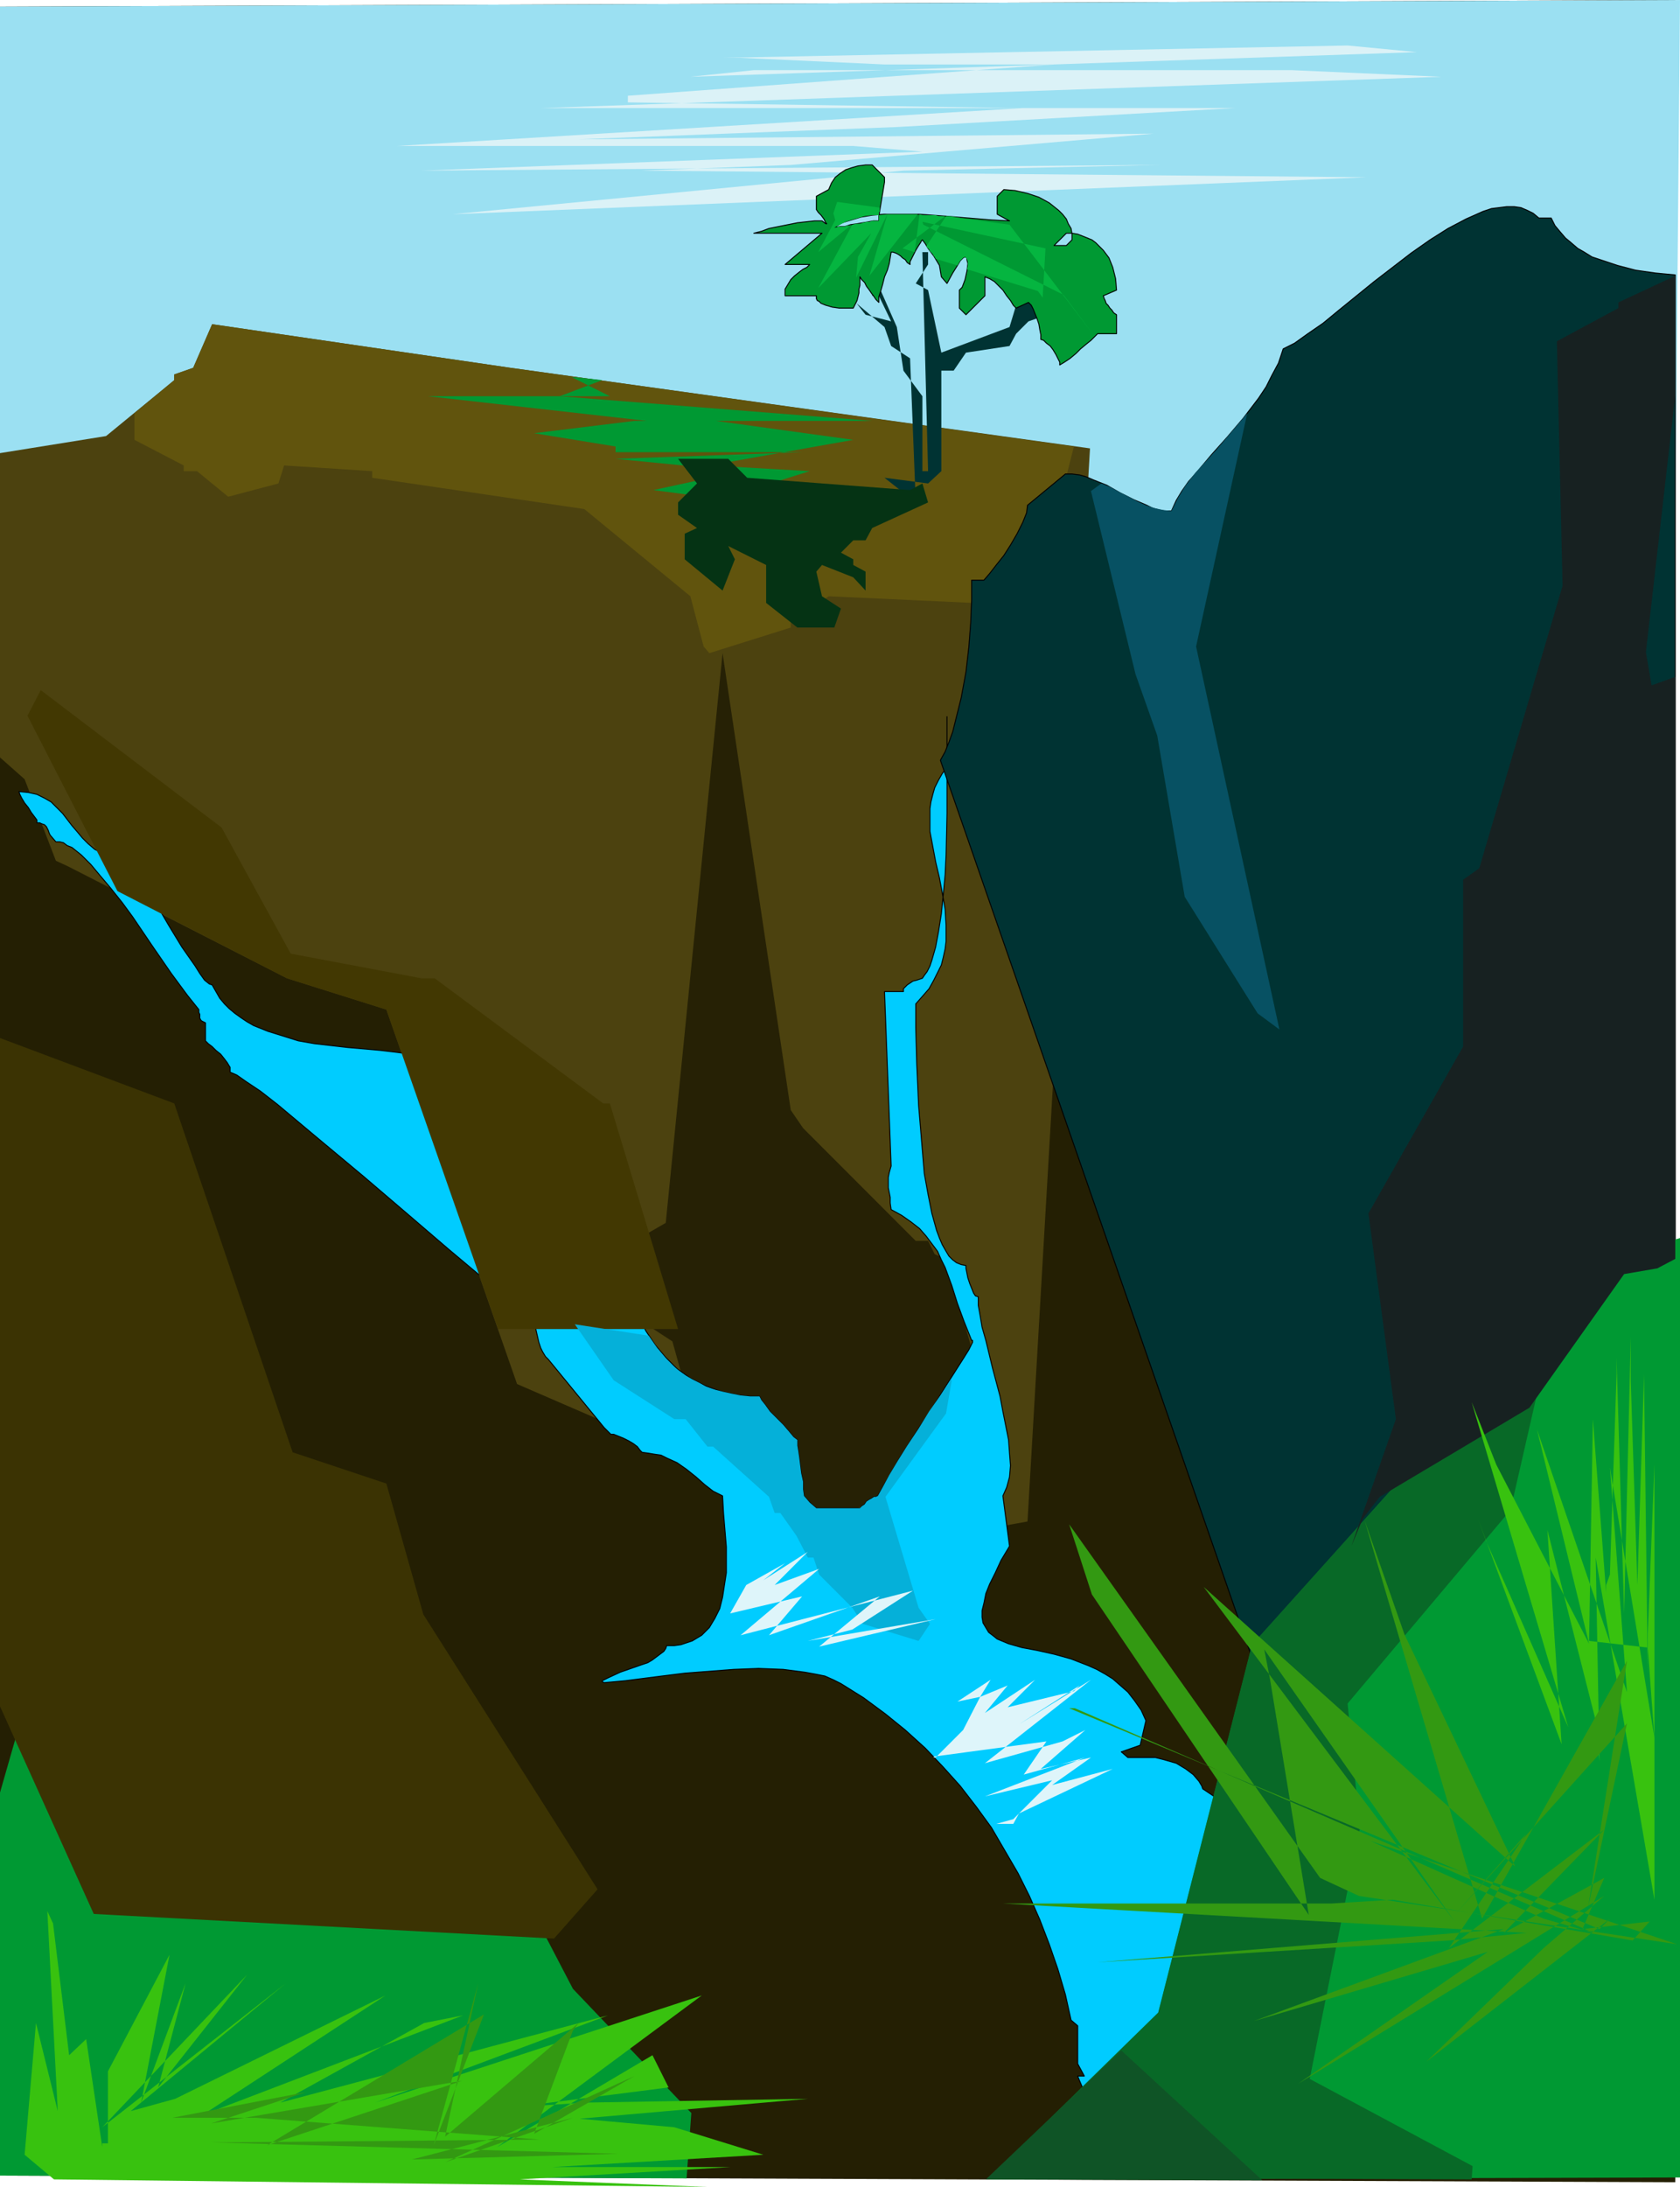
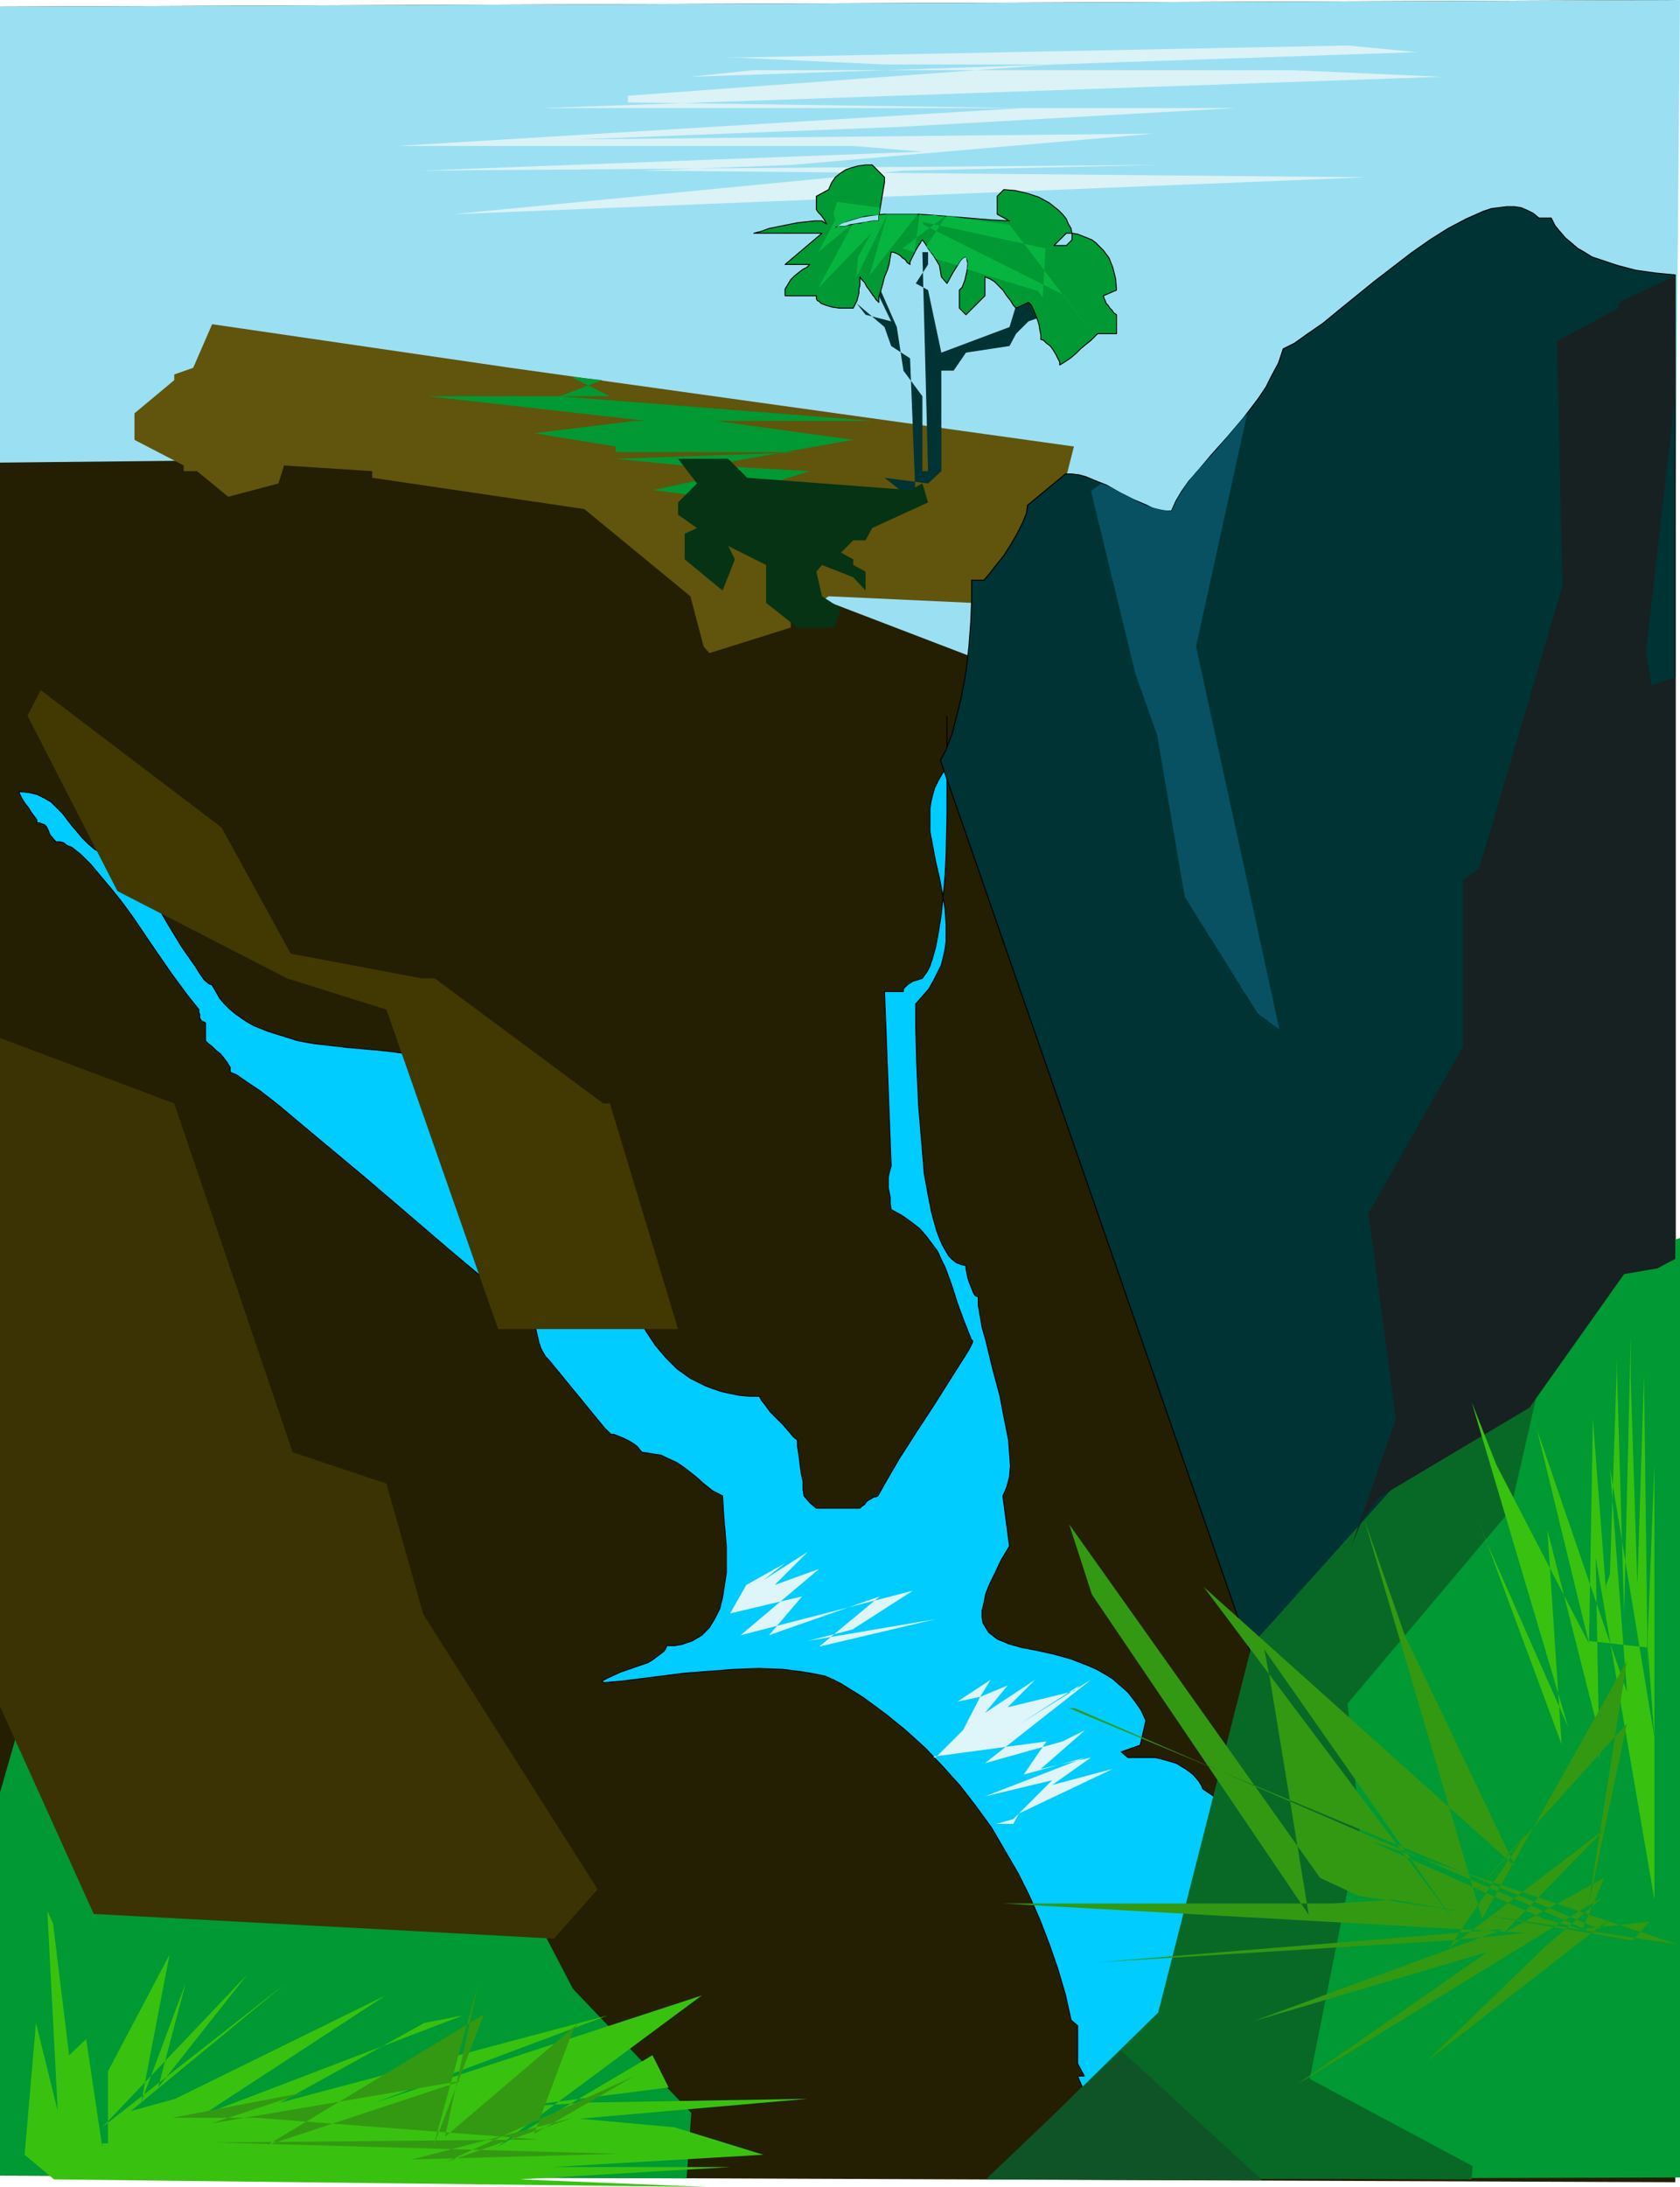
<svg xmlns="http://www.w3.org/2000/svg" width="5.908in" height="737.76" fill-rule="evenodd" stroke-linecap="round" preserveAspectRatio="none" viewBox="0 0 1774 2307">
  <style>.pen0{stroke:#000;stroke-width:1;stroke-linejoin:round}.pen1{stroke:none}.brush6{fill:#093}.brush8{fill:#033}</style>
  <path d="M0 7v2288l1769 7V0L0 7z" class="pen1" style="fill:#241f03" />
  <path d="m0 488 478-5 551 211 740-133 5-561L0 7v481z" class="pen1" style="fill:#9be0f2" />
-   <path d="M26 822 0 799V478l112-18 72-59v-6l20-7 20-46 315 46 612 85-66 1132-144 26-395-171-138-395-105-33L72 914l-13-6-33-86z" class="pen1" style="fill:#4c420f" />
-   <path d="m657 1389-7-53 20-27 33-19 60-601 72 482 13 19 119 119h13l7 14 13 6 33 119-79 119-75 37-132-57-37-132-40-26h-13z" class="pen1" style="fill:#262105" />
  <path d="M142 436v28l52 27v6h14l33 27 53-14 6-19 93 6v7l224 33 112 92 14 53 6 7 86-27v-6l40-27 152 7 72-27 35-138-595-83-315-46-20 46-20 7v6l-42 35z" class="pen1" style="fill:#61540d" />
  <path d="m591 418 45-17-28-3h-4l40 20H452l231 26h-13l-106 13 86 14v6h198l-198 7 132 13-92 20 99 13h132l-152-6 86-27-106-6 152-27-145-20h165l-330-26z" class="pen1 brush6" />
  <path d="M1138 2177v-40l-7-6-6-27-8-27-9-26-10-26-11-25-12-24-14-24-14-24-16-22-17-22-18-20-19-20-21-19-21-17-23-17-24-15-8-4-9-4-10-2-11-2-23-3-26-1-26 1-26 2-26 2-24 3-39 5-22 2-2-1v-1l2-1 4-2 13-6 23-8 3-1 3-1 5-3 4-3 4-3 4-3 2-3 1-3h8l7-1 6-2 6-2 5-3 5-3 4-4 4-4 6-10 5-10 3-12 2-13 2-13v-27l-1-12-2-24-1-18-10-5-9-7-9-8-10-8-10-7-11-5-6-3-7-1-6-1-7-1-2-2-3-4-4-3-5-3-6-3-5-2-5-2h-3l-7-7-59-72-3-3-3-5-2-4-2-6-3-13-2-14-3-34-2-37-1-19-2-18-3-18-4-17-5-15-6-14-4-6-4-5-5-5-5-4-4-2h-4l-1 2-1 7 1 10 7 27 9 33 5 17 4 17 2 15 2 13v6l-1 5-1 4-2 3-3 2-3 1h-4l-5-2-16-11-31-26-42-36-48-41-48-40-43-36-18-14-15-10-10-7-7-3v-5l-3-5-3-4-4-5-5-4-4-4-4-3-3-3v-19l-2-1-2-1-1-1-1-2v-4l-1-2v-3l-12-15-17-23-20-29-21-31-11-15-12-15-11-13-10-12-10-10-10-8-5-2-4-3-4-1h-4l-6-7-1-2-1-3-1-2-1-2-2-2-3-1-2-1h-3v-3l-3-4-3-4-3-5-4-5-3-5-2-4-1-3 10 1 9 2 8 4 7 4 12 12 10 13 6 7 5 6 6 6 7 6 8 4 8 4 10 2 12 1 5 8 9 15 12 22 14 24 14 23 14 20 5 8 5 7 5 4 3 1 4 7 4 7 5 6 5 5 6 5 7 5 6 4 7 4 15 6 16 5 16 5 17 3 35 4 34 3 17 2 15 2 14 3 13 3 11 4 13 8 14 10 14 12 14 11 13 11 11 10 9 6v7h3l4 2 4 2 5 3 4 3 3 4 3 3v3l8 1 9 3 9 5 10 5 9 7 8 6 7 7 6 5 1 20 1 20 2 19 3 19 4 19 6 18 6 17 8 16 10 15 11 13 6 6 6 6 7 5 7 5 8 4 8 4 8 3 9 3 9 2 10 2 11 1h10l2 4 4 5 5 7 7 7 7 7 6 7 5 6 4 3v6l1 6 1 7 1 8 1 8 2 9v8l1 7 6 7 7 6h46l2-2 3-2 2-3 3-2 2-1 3-2h2l2-1 9-16 14-24 18-28 19-29 17-27 14-22 5-8 3-6 1-2v-2h-1l-8-20-7-19-6-19-7-19-4-8-4-9-6-8-6-8-7-8-9-7-10-7-11-6-1-7v-6l-1-5-1-5v-11l1-5 2-7-7-184h20v-3l2-2 2-2 3-2 3-2 4-1 3-1 3-1 2-3 3-4 3-6 2-6 4-14 3-16 3-19 2-20 2-21 1-21 1-44V756v46h6l-6 7-5 7-4 7-4 8-2 7-2 8-1 7v24l3 16 3 16 4 17 3 16 3 17 1 17v17l-1 8-2 9-2 8-4 8-4 8-5 9-7 8-7 8v25l1 37 2 45 4 48 2 24 4 22 4 20 5 18 3 8 3 7 4 7 3 5 4 4 4 3 5 2 5 1v3l1 5 1 5 2 6 2 5 2 5 2 3 3 1v9l2 11 2 12 4 14 7 29 8 30 3 16 3 15 3 15 1 14 1 13-1 12-3 11-4 9 7 53-9 15-6 13-6 12-4 10-2 10-2 8v7l1 6 3 5 3 5 4 3 5 4 12 5 14 4 16 3 18 4 18 5 18 7 9 4 9 5 8 5 8 7 8 7 7 9 7 10 5 11-6 26-20 7 7 6h29l8 2 7 2 7 2 5 3 5 3 8 6 6 7 3 5 1 3 12 8 12 10 13 12 12 14 24 31 24 33 11 16 12 15 11 14 11 13 11 10 10 8 6 3 5 2 5 2h5l-27 164-25 5-33 6-40 8-41 8-42 6-37 4-16 1h-15l-11-2-9-3-7-6v-3l1-4 1-4 1-5 2-4 1-3v-3l1-1-3-5-2-6-3-7-2-8-3-7-2-7-3-7-2-5h7l-7-13z" class="pen1" style="fill:#0cf" />
  <path fill="none" d="M1138 2177v-40l-7-6-6-27-8-27-9-26-10-26-11-25-12-24-14-24-14-24-16-22-17-22-18-20-19-20-21-19-21-17-23-17-24-15-8-4-9-4-10-2-11-2-23-3-26-1-26 1-26 2-26 2-24 3-39 5-22 2-2-1v-1l2-1 4-2 13-6 23-8 3-1 3-1 5-3 4-3 4-3 4-3 2-3 1-3h8l7-1 6-2 6-2 5-3 5-3 4-4 4-4 6-10 5-10 3-12 2-13 2-13v-27l-1-12-2-24-1-18-10-5-9-7-9-8-10-8-10-7-11-5-6-3-7-1-6-1-7-1-2-2-3-4-4-3-5-3-6-3-5-2-5-2h-3l-7-7-59-72-3-3-3-5-2-4-2-6-3-13-2-14-3-34-2-37-1-19-2-18-3-18-4-17-5-15-6-14-4-6-4-5-5-5-5-4-4-2h-4l-1 2-1 7 1 10 7 27 9 33 5 17 4 17 2 15 2 13v6l-1 5-1 4-2 3-3 2-3 1h-4l-5-2-16-11-31-26-42-36-48-41-48-40-43-36-18-14-15-10-10-7-7-3v-5l-3-5-3-4-4-5-5-4-4-4-4-3-3-3v-19l-2-1-2-1-1-1-1-2v-4l-1-2v-3l-12-15-17-23-20-29-21-31-11-15-12-15-11-13-10-12-10-10-10-8-5-2-4-3-4-1h-4l-6-7-1-2-1-3-1-2-1-2-2-2-3-1-2-1h-3v-3l-3-4-3-4-3-5-4-5-3-5-2-4-1-3 10 1 9 2 8 4 7 4 12 12 10 13 6 7 5 6 6 6 7 6 8 4 8 4 10 2 12 1 5 8 9 15 12 22 14 24 14 23 14 20 5 8 5 7 5 4 3 1 4 7 4 7 5 6 5 5 6 5 7 5 6 4 7 4 15 6 16 5 16 5 17 3 35 4 34 3 17 2 15 2 14 3 13 3 11 4 13 8 14 10 14 12 14 11 13 11 11 10 9 6v7h3l4 2 4 2 5 3 4 3 3 4 3 3v3l8 1 9 3 9 5 10 5 9 7 8 6 7 7 6 5 1 20 1 20 2 19 3 19 4 19 6 18 6 17 8 16 10 15 11 13 6 6 6 6 7 5 7 5 8 4 8 4 8 3 9 3 9 2 10 2 11 1h10l2 4 4 5 5 7 7 7 7 7 6 7 5 6 4 3v6l1 6 1 7 1 8 1 8 2 9v8l1 7 6 7 7 6h46l2-2 3-2 2-3 3-2 2-1 3-2h2l2-1 9-16 14-24 18-28 19-29 17-27 14-22 5-8 3-6 1-2v-2h-1l-8-20-7-19-6-19-7-19-4-8-4-9-6-8-6-8-7-8-9-7-10-7-11-6-1-7v-6l-1-5-1-5v-11l1-5 2-7-7-184h20v-3l2-2 2-2 3-2 3-2 4-1 3-1 3-1 2-3 3-4 3-6 2-6 4-14 3-16 3-19 2-20 2-21 1-21 1-44V756v46h6l-6 7-5 7-4 7-4 8-2 7-2 8-1 7v24l3 16 3 16 4 17 3 16 3 17 1 17v17l-1 8-2 9-2 8-4 8-4 8-5 9-7 8-7 8v25l1 37 2 45 4 48 2 24 4 22 4 20 5 18 3 8 3 7 4 7 3 5 4 4 4 3 5 2 5 1v3l1 5 1 5 2 6 2 5 2 5 2 3 3 1v9l2 11 2 12 4 14 7 29 8 30 3 16 3 15 3 15 1 14 1 13-1 12-3 11-4 9 7 53-9 15-6 13-6 12-4 10-2 10-2 8v7l1 6 3 5 3 5 4 3 5 4 12 5 14 4 16 3 18 4 18 5 18 7 9 4 9 5 8 5 8 7 8 7 7 9 7 10 5 11-6 26-20 7 7 6h29l8 2 7 2 7 2 5 3 5 3 8 6 6 7 3 5 1 3 12 8 12 10 13 12 12 14 24 31 24 33 11 16 12 15 11 14 11 13 11 10 10 8 6 3 5 2 5 2h5l-27 164-25 5-33 6-40 8-41 8-42 6-37 4-16 1h-15l-11-2-9-3-7-6v-3l1-4 1-4 1-5 2-4 1-3v-3l1-1-3-5-2-6-3-7-2-8-3-7-2-7-3-7-2-5h7l-7-13" class="pen0" />
  <path d="M1441 2091 993 802l5-9 4-10 4-11 3-12 6-24 5-27 3-26 2-26 1-24v-21h13l6-7 7-9 8-10 7-11 7-12 6-12 4-10 1-8 40-33h7l8 1 7 2 7 3 15 6 14 8 14 7 14 6 6 3 7 2 6 1h7l5-11 6-10 7-10 8-9 16-19 17-19 17-20 16-21 8-12 6-12 7-13 5-15 12-6 14-10 16-11 17-14 37-30 39-30 20-14 19-12 19-10 18-8 9-3 8-1 8-1h8l7 1 7 3 6 3 6 5h13l4 8 5 6 6 7 6 5 7 6 7 4 8 5 9 3 18 6 19 5 21 3 21 2v1591l-14 13-17 12-18 11-18 11-18 11-17 11-16 11-13 12-1 7-1 7-2 6-3 6-4 6-5 5-5 4-6 5-13 8-14 7-16 6-16 6-31 10-27 8-11 5-9 5-3 2-2 3-2 3v3h-16l-4 1-3 1-3 2v2z" class="pen1 brush8" />
  <path fill="none" d="M1441 2091 993 802l5-9 4-10 4-11 3-12 6-24 5-27 3-26 2-26 1-24v-21h13l6-7 7-9 8-10 7-11 7-12 6-12 4-10 1-8 40-33h7l8 1 7 2 7 3 15 6 14 8 14 7 14 6 6 3 7 2 6 1h7l5-11 6-10 7-10 8-9 16-19 17-19 17-20 16-21 8-12 6-12 7-13 5-15 12-6 14-10 16-11 17-14 37-30 39-30 20-14 19-12 19-10 18-8 9-3 8-1 8-1h8l7 1 7 3 6 3 6 5h13l4 8 5 6 6 7 6 5 7 6 7 4 8 5 9 3 18 6 19 5 21 3 21 2v1591l-14 13-17 12-18 11-18 11-18 11-17 11-16 11-13 12-1 7-1 7-2 6-3 6-4 6-5 5-5 4-6 5-13 8-14 7-16 6-16 6-31 10-27 8-11 5-9 5-3 2-2 3-2 3v3h-16l-4 1-3 1-3 2v2" class="pen0" />
  <path d="m1774 1306-136 42-92 138-224 250-99 388-178 175 729-2v-991zM33 1776l329 144 171 40 72 138 125 131-5 69-725-3v-404l33-115z" class="pen1 brush6" />
  <path d="m0 1095 184 69 125 368 99 33 39 138 184 290-46 52-486-26-99-219v-705z" class="pen1" style="fill:#3b3303" />
  <path d="m782 61 152 7h179l-450 33v7l417 6-661 40h482l73 6-529 20 780-6-271 6-476 46 965-39-766-7 158-6 383-33-607 6 336-13 357-20H571l951-33-158-7H796l-67 7 767-26-73-7-660 13h19z" class="pen1" style="fill:#dbf2f7" />
  <path d="m1652 1344-57 249-172 204 13 132-53 264 172 92-1 14-509-2 178-174 99-388 224-249 83-125 52-12-18-9-11 4z" class="pen1" style="fill:#086927" />
  <path d="m934 504 33 26-6-152-20-13-7-20-46-39-7-47-13-6v13l20 20v13l26 33 27 7-13-27h-7v-26l26 59 7 46 20 27v79h6l-6-231h6v13l-13 20 13 7 14 66 72-27 20-66 20 53-20 7-13 13-7 13-46 7-13 19h-13v106l-14 13-46-6z" class="pen1 brush8" />
  <path d="M868 233h-8l-9 1-9 1-10 2-10 2-10 2-8 3-8 2h72l-39 33h26l-3 3-4 2-4 3-5 4-4 4-3 5-3 5v7h33v3l1 2 2 1 2 2 5 2 7 2 7 1h15l2-4 2-4 1-4 1-4v-4l1-4v-9l2 3 3 3 2 4 3 4 2 3 3 4 2 3 3 3v-6l2-6 2-7 2-8 3-7 2-7 1-6 1-6h2l3 1 2 1 3 2 2 2 3 2 2 3 3 2v-3l2-4 2-4 2-4 3-5 2-3 1-2 1-1 3 4 3 5 3 4 3 4 3 5 3 5 1 6 1 6 6 7 6-11 5-8 3-5 3-3 2-1 2 1v2l1 4-1 8-2 9-3 8-3 3v19l7 7 20-20v-20l5 2 5 3 4 4 5 5 4 6 4 5 3 5 3 3 13-6 3 3 2 4 2 5 2 5 2 6 1 6 1 5v5l3 1 3 3 4 3 3 4 3 5 2 4 2 4v3l5-3 6-4 6-5 5-5 6-5 5-4 4-4 3-3h20v-20l-3-2-2-3-2-2-2-3-2-2-1-3-1-2-1-3 14-6-1-12-3-12-4-10-6-8-4-4-4-4-4-3-5-2-5-2-5-2-6-1h-6l-13 13h13l6-6v-6l-1-6-3-5-2-5-4-5-4-4-5-4-5-4-11-6-12-4-13-3-12-1-7 7v19l13 7-19-1-24-2-25-2-27-2h-38l-12 1-12 2-10 3-10 3-8 5 6-1h5l6-2 7-1 6-1 6-1 5-1h6v-5l1-6 1-6 1-6 1-6 1-6 1-6v-5l-13-13h-7l-8 1-7 2-6 2-6 4-5 4-4 6-3 7-13 7v14l2 3 3 3 3 4 2 4 1 1h-1l-4-3z" class="pen1 brush6" />
  <path fill="none" d="M868 233h-8l-9 1-9 1-10 2-10 2-10 2-8 3-8 2h72l-39 33h26l-3 3-4 2-4 3-5 4-4 4-3 5-3 5v7h33v3l1 2 2 1 2 2 5 2 7 2 7 1h15l2-4 2-4 1-4 1-4v-4l1-4v-9l2 3 3 3 2 4 3 4 2 3 3 4 2 3 3 3v-6l2-6 2-7 2-8 3-7 2-7 1-6 1-6h2l3 1 2 1 3 2 2 2 3 2 2 3 3 2v-3l2-4 2-4 2-4 3-5 2-3 1-2 1-1 3 4 3 5 3 4 3 4 3 5 3 5 1 6 1 6 6 7 6-11 5-8 3-5 3-3 2-1 2 1v2l1 4-1 8-2 9-3 8-3 3v19l7 7 20-20v-20l5 2 5 3 4 4 5 5 4 6 4 5 3 5 3 3 13-6 3 3 2 4 2 5 2 5 2 6 1 6 1 5v5l3 1 3 3 4 3 3 4 3 5 2 4 2 4v3l5-3 6-4 6-5 5-5 6-5 5-4 4-4 3-3h20v-20l-3-2-2-3-2-2-2-3-2-2-1-3-1-2-1-3 14-6-1-12-3-12-4-10-6-8-4-4-4-4-4-3-5-2-5-2-5-2-6-1h-6l-13 13h13l6-6v-6l-1-6-3-5-2-5-4-5-4-4-5-4-5-4-11-6-12-4-13-3-12-1-7 7v19l13 7-19-1-24-2-25-2-27-2h-38l-12 1-12 2-10 3-10 3-8 5 6-1h5l6-2 7-1 6-1 6-1 5-1h6v-5l1-6 1-6 1-6 1-6 1-6 1-6v-5l-13-13h-7l-8 1-7 2-6 2-6 4-5 4-4 6-3 7-13 7v14l2 3 3 3 3 4 2 4 1 1h-1l-4-3" class="pen0" />
  <path d="m961 517-172-13-20-20h-53l20 26-20 20v13l20 14-13 6v27l40 33 13-33-7-14 40 20v40l33 26h39l7-20-20-13-6-26 6-7 33 13 13 14v-20l-13-7v-6l-13-7 13-13h13l7-13 59-27-6-20-13 7z" class="pen1" style="fill:#053314" />
  <path d="m43 728 191 145 73 133 138 26h14l178 132h7l72 238H526l-118-337-105-33-179-92-95-185 14-27z" class="pen1" style="fill:#423802" />
-   <path d="m1005 1456-6 35-64 88 35 117 12 17-12 18-59-18-11-17-35-35-6-18h-6l-12-23-17-24h-6l-6-17-59-53h-6l-23-29h-12l-64-41-41-59 78 12 9 13 11 13 6 6 6 5 7 5 7 4 8 4 7 4 9 3 8 2 9 2 10 2 10 1h10l2 4 4 5 5 7 7 7 7 7 6 7 5 6 4 3v6l1 6 1 7 1 8 1 8 2 9v8l1 7 6 7 7 6h46l2-2 3-2 2-3 3-2 2-1 3-2h2l2-1 5-9 7-13 9-15 10-16 12-18 11-18 12-17 11-17 1 1z" class="pen1" style="fill:#05b0d9" />
  <path d="m1011 1795 35-23-11 18 29-12-24 29 53-35-29 29 70-17 6-6-64 41 76-47-112 88 82-23 24-12-47 41 53-12-41 29 64-17-99 47-6 11h-18l18-5 41-41-71 17 106-41-65 18 24-35-119 16v1h2l29-29 18-35-24 5zm-223-123 41-23-23 18 47-30-35 35 47-17-83 70 182-47-64 41-47 12 135-23-123 29 64-53-100 35-17 6 35-41-76 18 17-30z" class="pen1" style="fill:#def5fa" />
  <path d="m1152 518 47 193 23 65 29 170 77 123 23 17-88-404 54-246-11 13-11 13-11 13-11 12-11 12-10 13-8 13-7 14-9-1-9-2-9-3-9-4-9-5-10-5-9-5-10-4-11 8z" class="pen1" style="fill:#075163" />
  <path d="m1427 1631 47-134-29-217 100-176V928l17-12 88-298-6-258 65-35v-6l60-28v126l-31 271 6 35 25-9v614l-19 10-35 6-100 141-158 94-18 23-12 29z" class="pen1" style="fill:#172121" />
  <path d="m882 232-18 34 35-29-2 1h-3l-2 1h-7l-2 1h-2l6-3 6-3 6-2 7-2 7-2 8-1h8l8-1-33 67 2-22 14-25-56 58 36-67 4-1h4l3-1 4-1h3l3-1h7v-9l1-1v-4l-45-6-4 12 2 7zm55-6-19 65 51-65h-32zm34 0-5 39v1l-13-4 45-34h-7l-3-1h-14l-3-1zm7 34 21-32h4l18 3 45 6 90 118-33-44-148-74-1-3 130 28-3 52-5-7-75-23 1-4v-4l-1-3-1-1-1-1-2 1-3 3-3 5-23-7-1-2-1-1-1-2-2-2-1-1-1-2-2-2-1-1z" class="pen1" style="fill:#05b540" />
  <path d="m114 2185 65-123-30 156 47-126-29 110 94-119-153 161 194-152-164 135 47-13 222-109-193 126 275-105-41 8-152 84 346-92-246 92 76-25 269-88-216 160 164-97 17 34-164 21 76-5 235-4-241 21 100 9 94 29-223 13h188l-222 13 198 8-690-8-31-26 12-139 23 93-11-211 6 13 17 139 18-17 17 114v-4h6v-76zm1626-447-62-7 4-234 14 183v-267 259l4-11 7-211v-18l8 270 7-292v47l7 215 7-222 4 317v-44l7-178v459l-62-361 4 215-4-43-51-201 15 226-88-237 8 22 87 197-102-343 26 66 98 189-55-226 95 277-18-237 47 285-3-40-4-55z" class="pen1" style="fill:#38c20f" />
  <path d="M217 2234h-35l141-27-100 33 265-45-206 68 229-138-53 138 47-171-35 162 141-120-6 8-41 109 106-61-200 91 135-47-170 44 218-6-430-12h12l335-3-300-23h-53zm1554-183-336-51-41-19-265-373 24 74 229 338-41-249-6-31 201 287-265-353 329 295-117-245-42-120 124 420 153-272-41 260 41-194-182 202 76-86-82 121 164-125-106 109 106-58-23 54 71-8-18 20-253-43-65 4h-347l553 31-82 8-371 23 429-35-264 97 247-73-200 139 323-198-64 55-124 120 194-151-11 11-560-233h6l548 237-53-15-183-82 324 109z" class="pen1" style="fill:#339912" />
  <path d="m1333 2300-149-137-143 136 292 1z" class="pen1" style="fill:#0f5426" />
</svg>